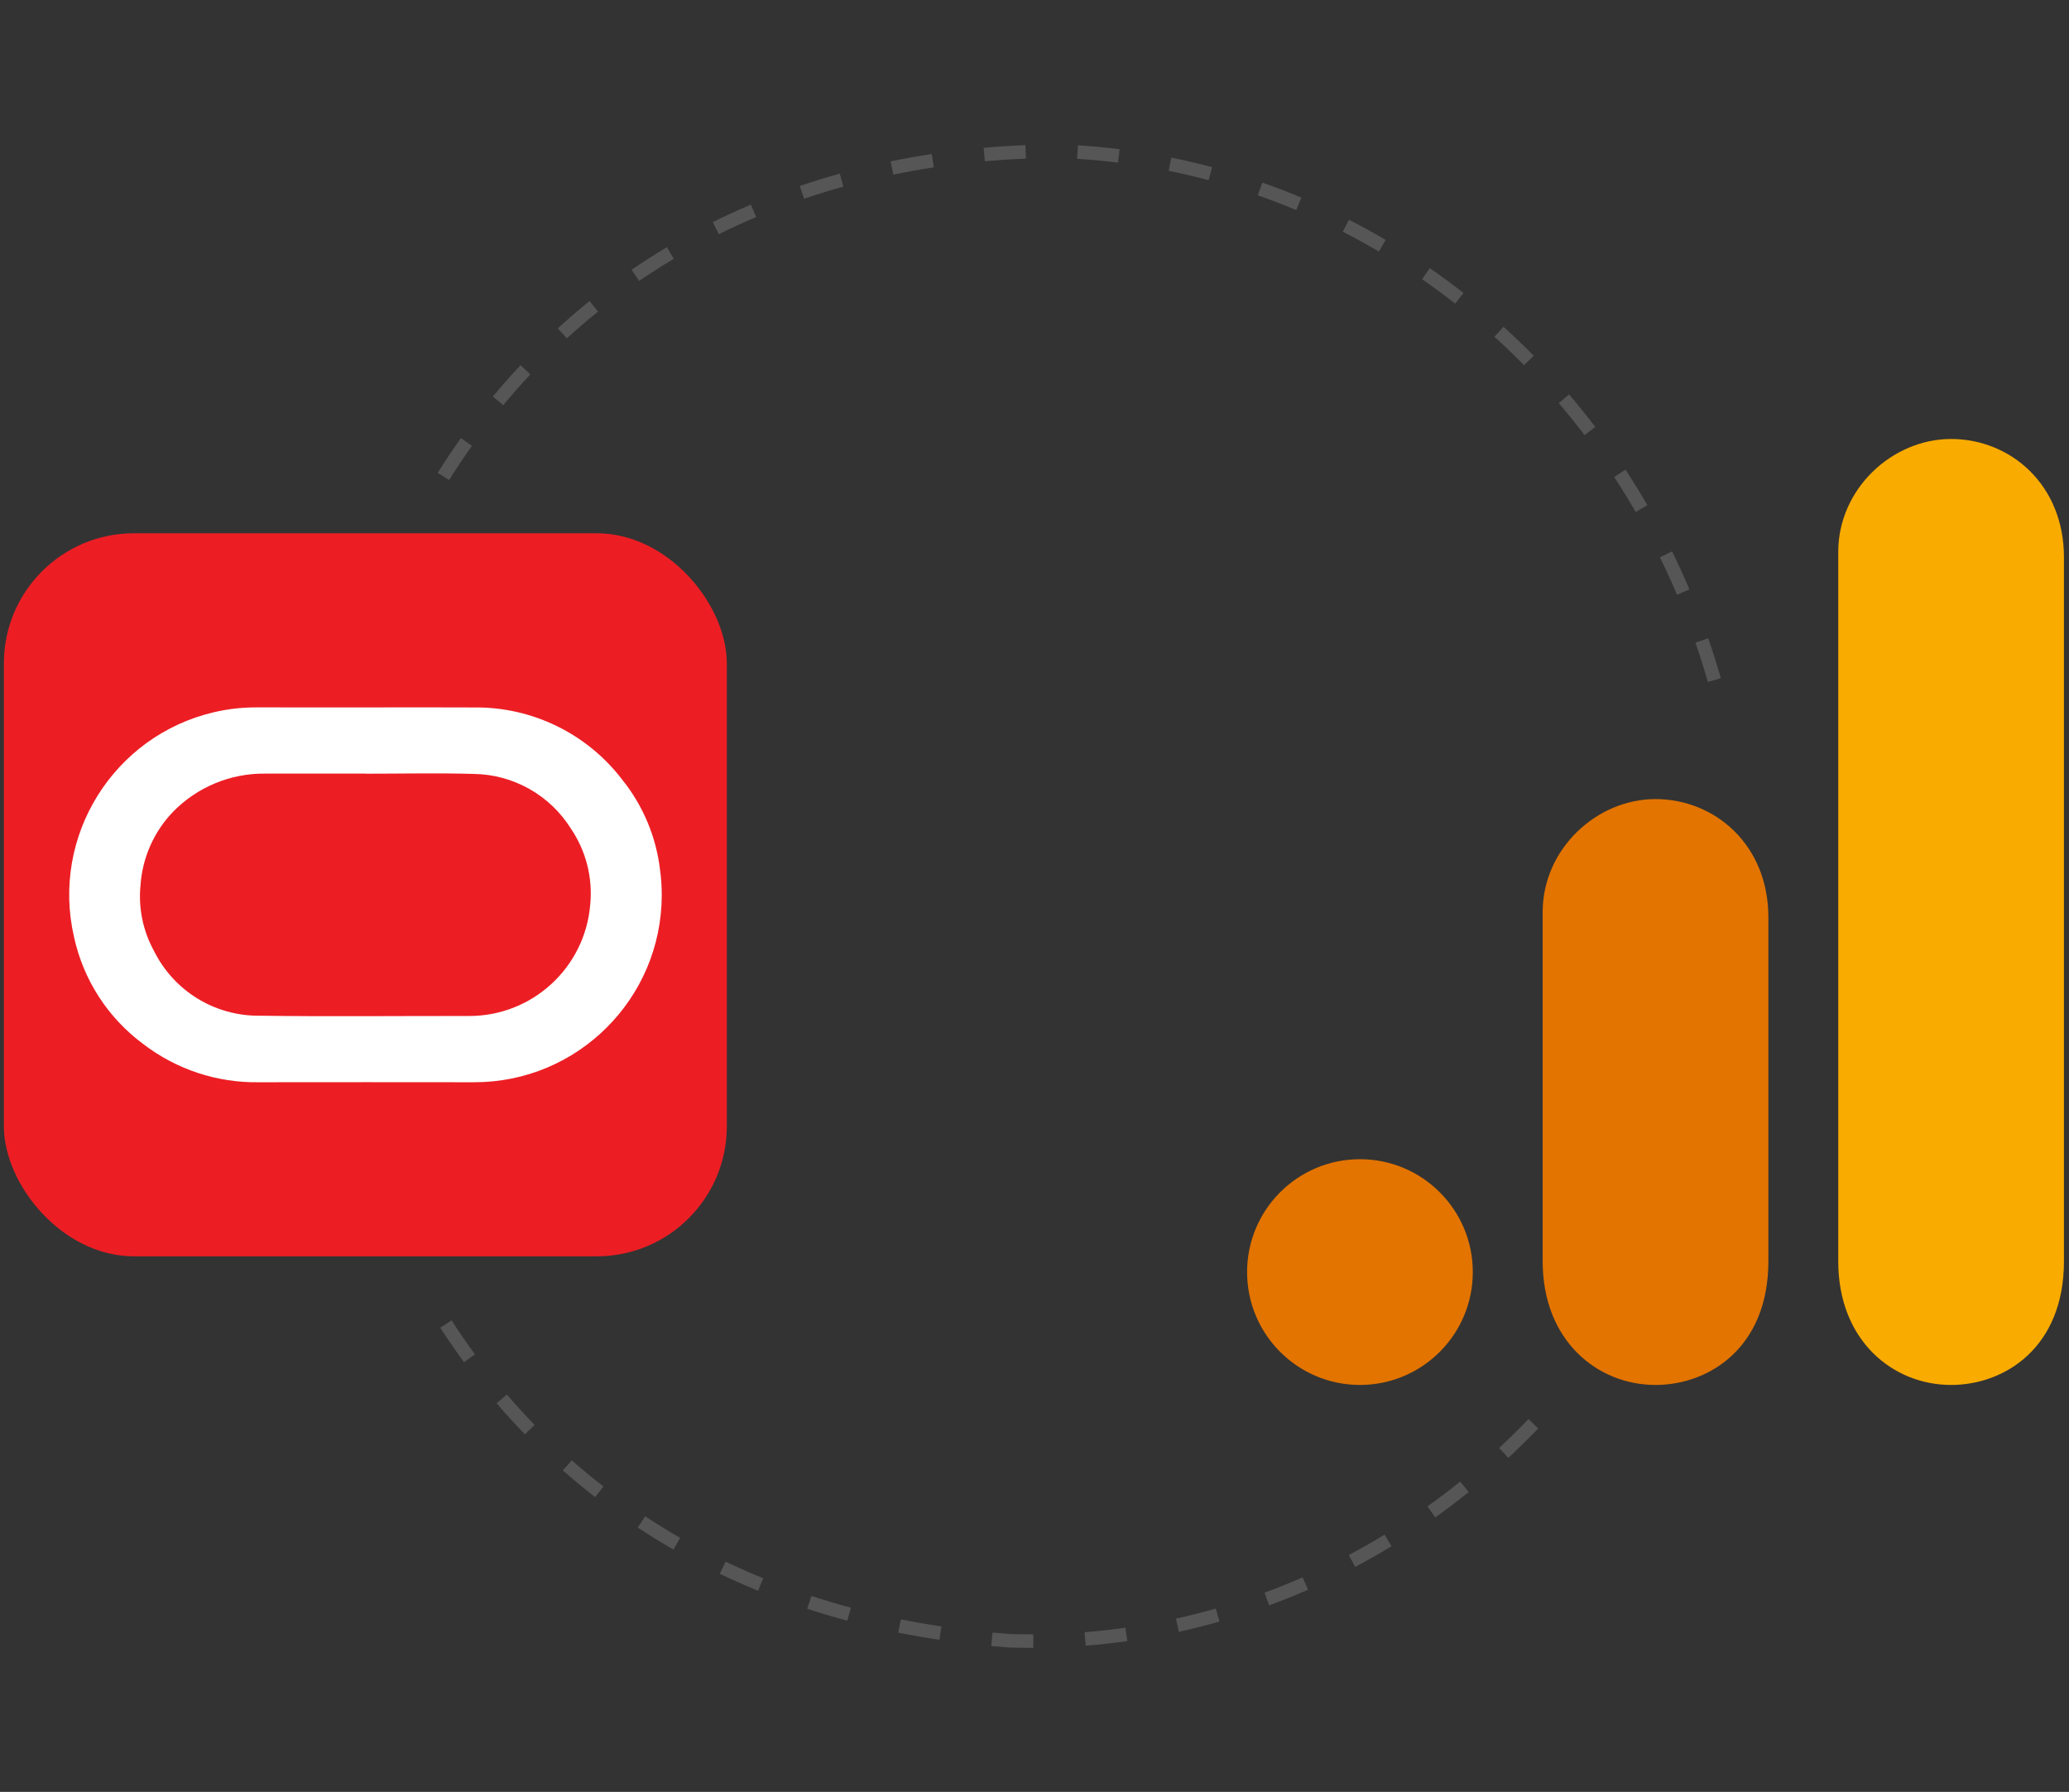
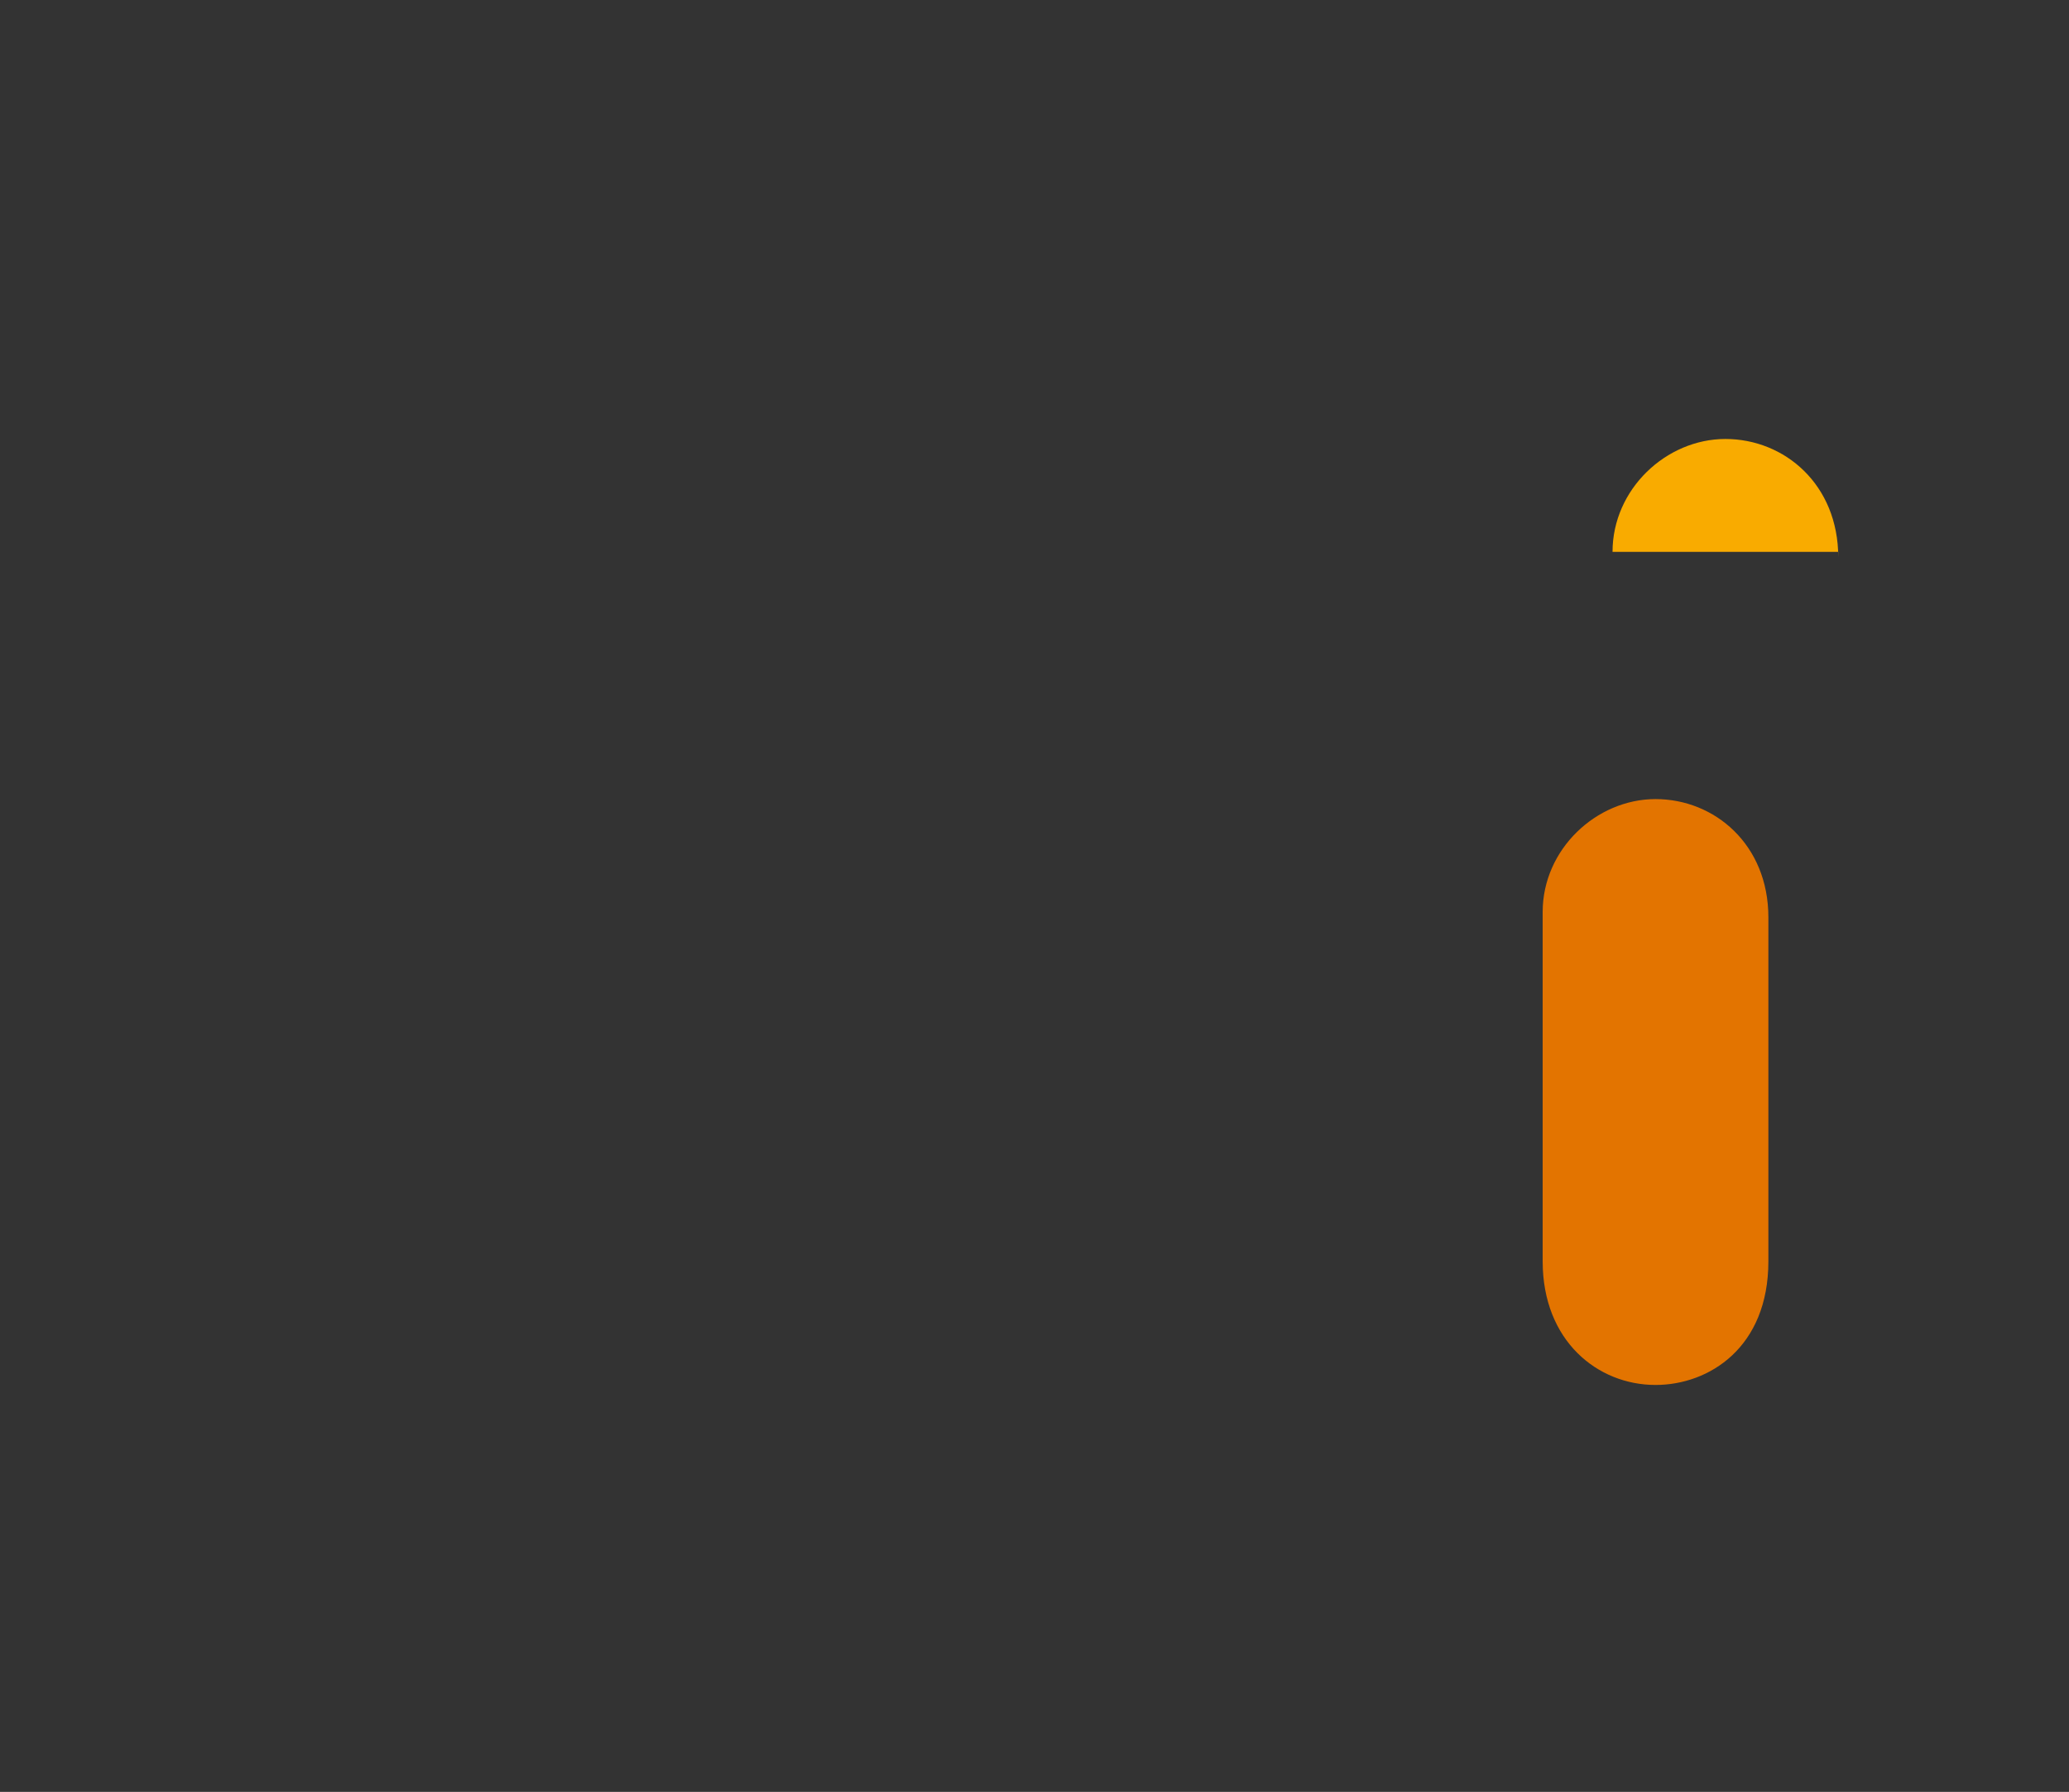
<svg xmlns="http://www.w3.org/2000/svg" width="199.336" height="172.615" viewBox="0 0 199.336 172.615">
  <rect x="0" y="0" width="199.336" height="172.615" fill="#333333" stroke="none" />
  <g id="a" />
  <g id="b">
    <g>
-       <rect x=".375" y="51.371" width="69.65" height="69.65" rx="12.525" ry="12.525" style="fill:#ec1e24;" />
-       <path d="M63.59,83.779c-.376-3.163-1.63-6.159-3.621-8.646-3.399-4.469-8.717-7.061-14.331-6.983-3.475-.023-6.95-.004-10.425-.004s-6.956,.005-10.434-.003c-1.407-.01-2.81,.148-4.179,.469-9.676,2.276-15.695,11.941-13.472,21.629,.894,4.142,3.268,7.815,6.676,10.333,3.185,2.445,7.103,3.741,11.118,3.68,6.916-.009,13.832-.009,20.749,0,9.967,.02,18.063-8.043,18.084-18.009,.002-.824-.053-1.648-.164-2.465l.001-.001Zm-6.726,3.365c-.503,6.089-5.611,10.764-11.721,10.727-6.72-.008-13.44,.066-20.158-.027-4.3,.035-8.242-2.39-10.151-6.243-1.065-1.936-1.517-4.151-1.296-6.349,.187-2.645,1.296-5.141,3.134-7.052,2.332-2.386,5.539-3.715,8.875-3.678,3.219,.005,6.437,.005,9.656,0v.009c3.475,0,6.952-.079,10.424,.021,3.816,.048,7.346,2.031,9.373,5.265,1.459,2.149,2.119,4.742,1.864,7.327v.001Z" style="fill:#fff;" />
-     </g>
-     <rect id="c" x="109.794" y="38.145" width="99.411" height="99.411" style="fill:none;" />
-     <path id="d" d="M177.104,53.16V121.505c0,7.647,5.276,11.909,10.873,11.909,5.178,0,10.873-3.624,10.873-11.909V53.678c0-7.011-5.178-11.391-10.873-11.391s-10.873,4.831-10.873,10.873Z" style="fill:#f9ab00;" />
+       </g>
+     <path id="d" d="M177.104,53.16V121.505V53.678c0-7.011-5.178-11.391-10.873-11.391s-10.873,4.831-10.873,10.873Z" style="fill:#f9ab00;" />
    <path id="e" d="M148.627,87.85v33.655c0,7.647,5.276,11.909,10.873,11.909,5.178,0,10.873-3.624,10.873-11.909v-33.137c0-7.011-5.178-11.391-10.873-11.391s-10.873,4.831-10.873,10.873Z" style="fill:#e37400;" />
-     <circle id="f" cx="131.023" cy="122.54" r="10.873" style="fill:#e37400;" />
  </g>
  <g id="g">
-     <path d="M97.305,158.707l-.042-.001c-.608-.043-1.186-.09-1.76-.142l.117-1.295c.566,.051,1.136,.098,1.709,.139,.725,.022,1.475,.032,2.221,.029l.005,1.3c-.749,.003-1.499-.007-2.252-.03Zm7.292-.178l-.103-1.296c1.312-.104,2.635-.25,3.934-.433l.181,1.287c-1.325,.187-2.675,.335-4.013,.441Zm-14.091-.566c-1.329-.199-2.663-.432-3.967-.693l.255-1.275c1.283,.257,2.597,.486,3.905,.682l-.193,1.286Zm23.069-.77l-.279-1.27c1.283-.282,2.575-.607,3.837-.967l.356,1.251c-1.289,.366-2.606,.698-3.915,.986Zm-31.94-1.07c-1.301-.35-2.601-.736-3.864-1.15l.404-1.235c1.241,.406,2.518,.786,3.797,1.129l-.337,1.256Zm-8.596-2.884c-1.251-.51-2.492-1.059-3.69-1.631l.561-1.173c1.175,.561,2.393,1.099,3.62,1.6l-.491,1.204Zm49.242,1.406l-.449-1.22c1.227-.451,2.46-.948,3.667-1.477l.522,1.19c-1.232,.54-2.49,1.047-3.741,1.507Zm-57.398-5.377c-1.167-.669-2.324-1.38-3.439-2.114l.715-1.086c1.093,.719,2.226,1.417,3.37,2.072l-.646,1.128Zm65.679,1.674l-.609-1.149c1.159-.614,2.317-1.272,3.441-1.956l.675,1.111c-1.146,.697-2.327,1.368-3.508,1.994Zm-73.222-6.722c-1.062-.823-2.108-1.689-3.112-2.573l.859-.975c.983,.866,2.009,1.714,3.049,2.52l-.796,1.028Zm80.941,1.952l-.755-1.059c1.071-.763,2.134-1.568,3.159-2.392l.814,1.014c-1.044,.839-2.127,1.659-3.218,2.437Zm-87.707-8.004c-.929-.956-1.847-1.961-2.728-2.986l.986-.847c.863,1.005,1.763,1.99,2.674,2.928l-.932,.905Zm94.742,2.267l-.884-.952c.959-.89,1.91-1.826,2.828-2.78l.937,.901c-.934,.971-1.903,1.924-2.88,2.831Zm-100.609-9.208c-.792-1.079-1.564-2.198-2.292-3.327l1.092-.705c.715,1.106,1.471,2.204,2.247,3.263l-1.048,.769Zm119.835-65.536c-.361-1.263-.763-2.534-1.193-3.78l1.228-.424c.439,1.267,.847,2.562,1.214,3.847l-1.25,.357Zm-2.971-8.402c-.513-1.211-1.068-2.423-1.647-3.604l1.167-.573c.59,1.202,1.155,2.436,1.677,3.669l-1.197,.508Zm-118.302-11.049l-1.101-.691c.715-1.139,1.47-2.267,2.242-3.353l1.059,.754c-.759,1.065-1.499,2.172-2.2,3.29Zm114.324,3.082c-.658-1.136-1.357-2.269-2.077-3.367l1.087-.713c.733,1.119,1.445,2.272,2.115,3.428l-1.125,.652Zm-109.11-10.293l-1-.83c.859-1.036,1.756-2.053,2.667-3.023l.948,.89c-.892,.951-1.772,1.948-2.614,2.963Zm104.178,2.884c-.799-1.05-1.635-2.087-2.483-3.082l.989-.843c.864,1.014,1.715,2.07,2.528,3.138l-1.034,.787Zm-98.046-9.323l-.877-.959c.992-.907,2.023-1.792,3.063-2.631l.815,1.013c-1.02,.821-2.029,1.688-3.001,2.577Zm92.221,2.591c-.925-.94-1.886-1.863-2.855-2.742l.874-.963c.987,.895,1.965,1.835,2.908,2.793l-.927,.911ZM61.584,27.061l-.735-1.073c1.098-.752,2.241-1.484,3.399-2.176l.667,1.116c-1.135,.679-2.256,1.396-3.332,2.133Zm78.615,2.187c-1.039-.813-2.111-1.604-3.187-2.35l.741-1.069c1.097,.761,2.189,1.567,3.248,2.395l-.801,1.024Zm-70.944-6.688l-.579-1.164c1.194-.594,2.428-1.161,3.666-1.686l.508,1.197c-1.215,.515-2.424,1.071-3.595,1.653Zm63.588,1.669c-1.136-.669-2.304-1.31-3.472-1.907l.591-1.157c1.19,.609,2.381,1.262,3.54,1.945l-.66,1.12Zm-55.371-5.084l-.419-1.231c1.262-.428,2.558-.828,3.854-1.188l.348,1.252c-1.272,.353-2.545,.746-3.783,1.167Zm47.41,1.091c-1.215-.51-2.46-.988-3.7-1.423l.429-1.227c1.265,.442,2.535,.93,3.774,1.45l-.503,1.199Zm-38.815-3.418l-.262-1.273c1.303-.268,2.637-.506,3.967-.708l.195,1.285c-1.308,.199-2.62,.433-3.901,.696Zm30.38,.539c-1.265-.337-2.561-.64-3.854-.901l.257-1.274c1.318,.266,2.641,.575,3.931,.919l-.335,1.256Zm-21.561-1.825l-.116-1.295c1.317-.117,2.669-.206,4.019-.263l.055,1.299c-1.329,.057-2.661,.144-3.958,.259Zm12.826,.13c-1.298-.16-2.624-.284-3.941-.366l.082-1.298c1.342,.085,2.695,.21,4.019,.375l-.16,1.29Z" style="fill:#565656;" />
-   </g>
+     </g>
</svg>